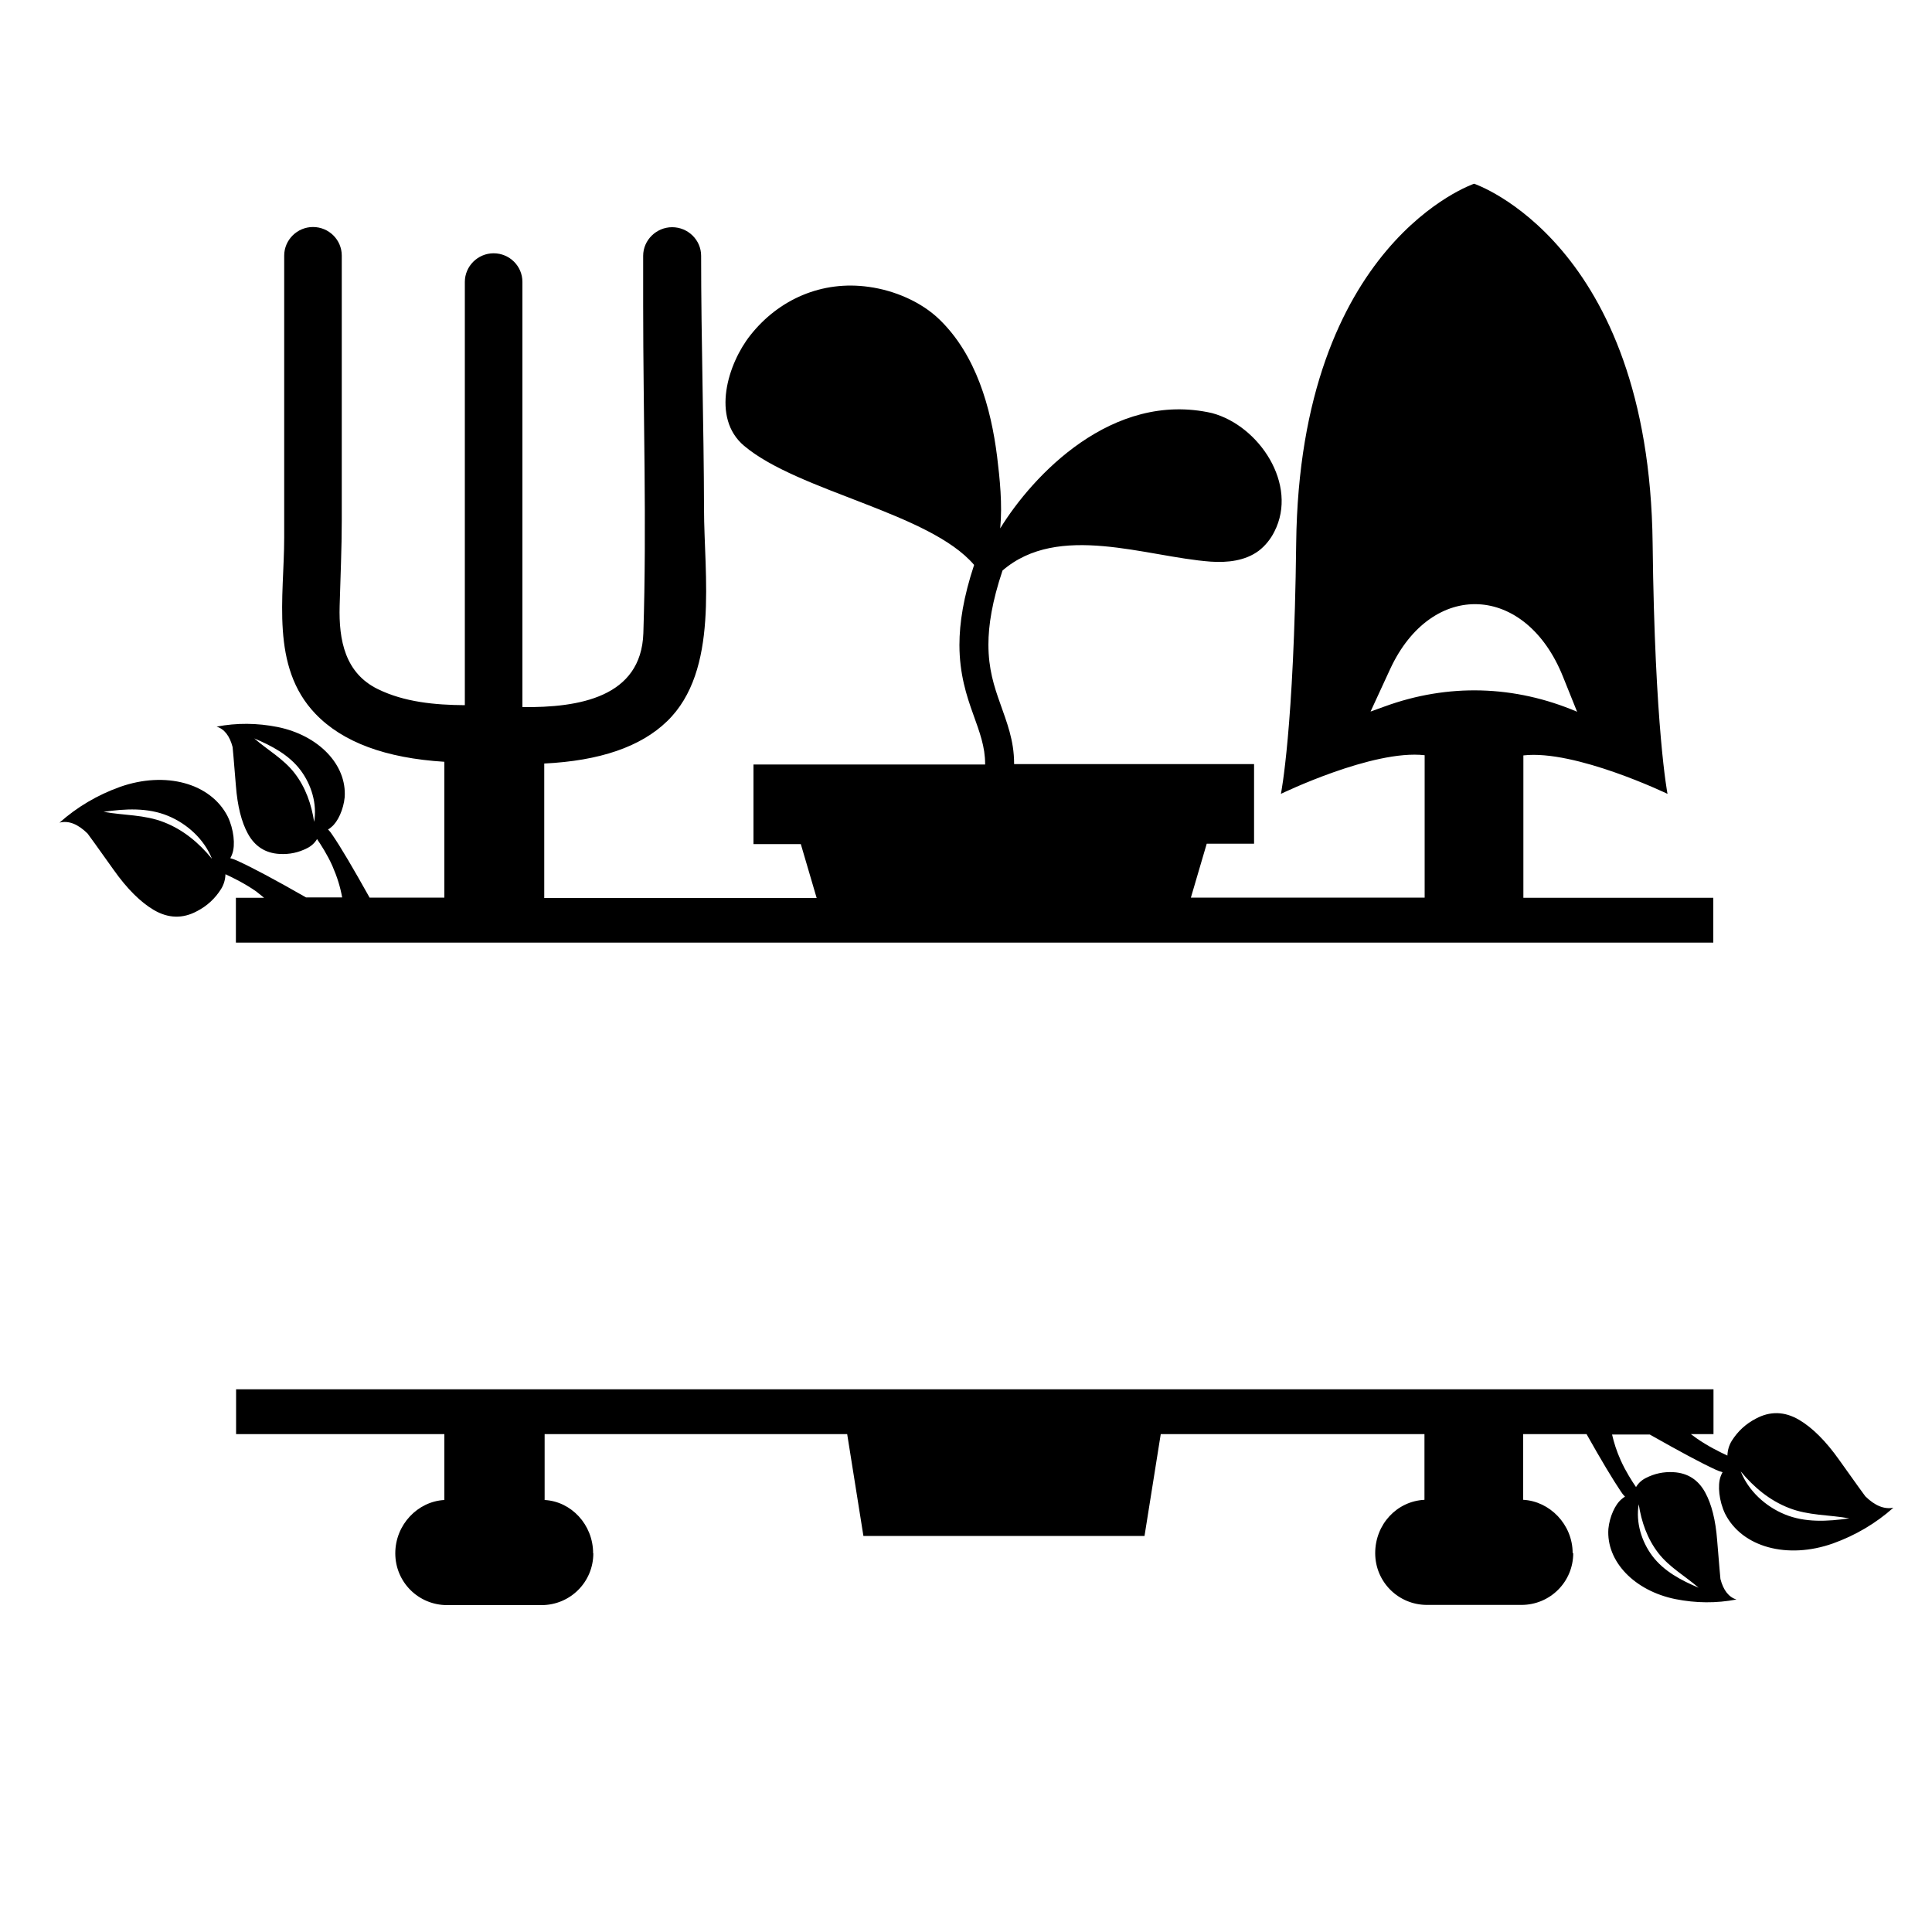
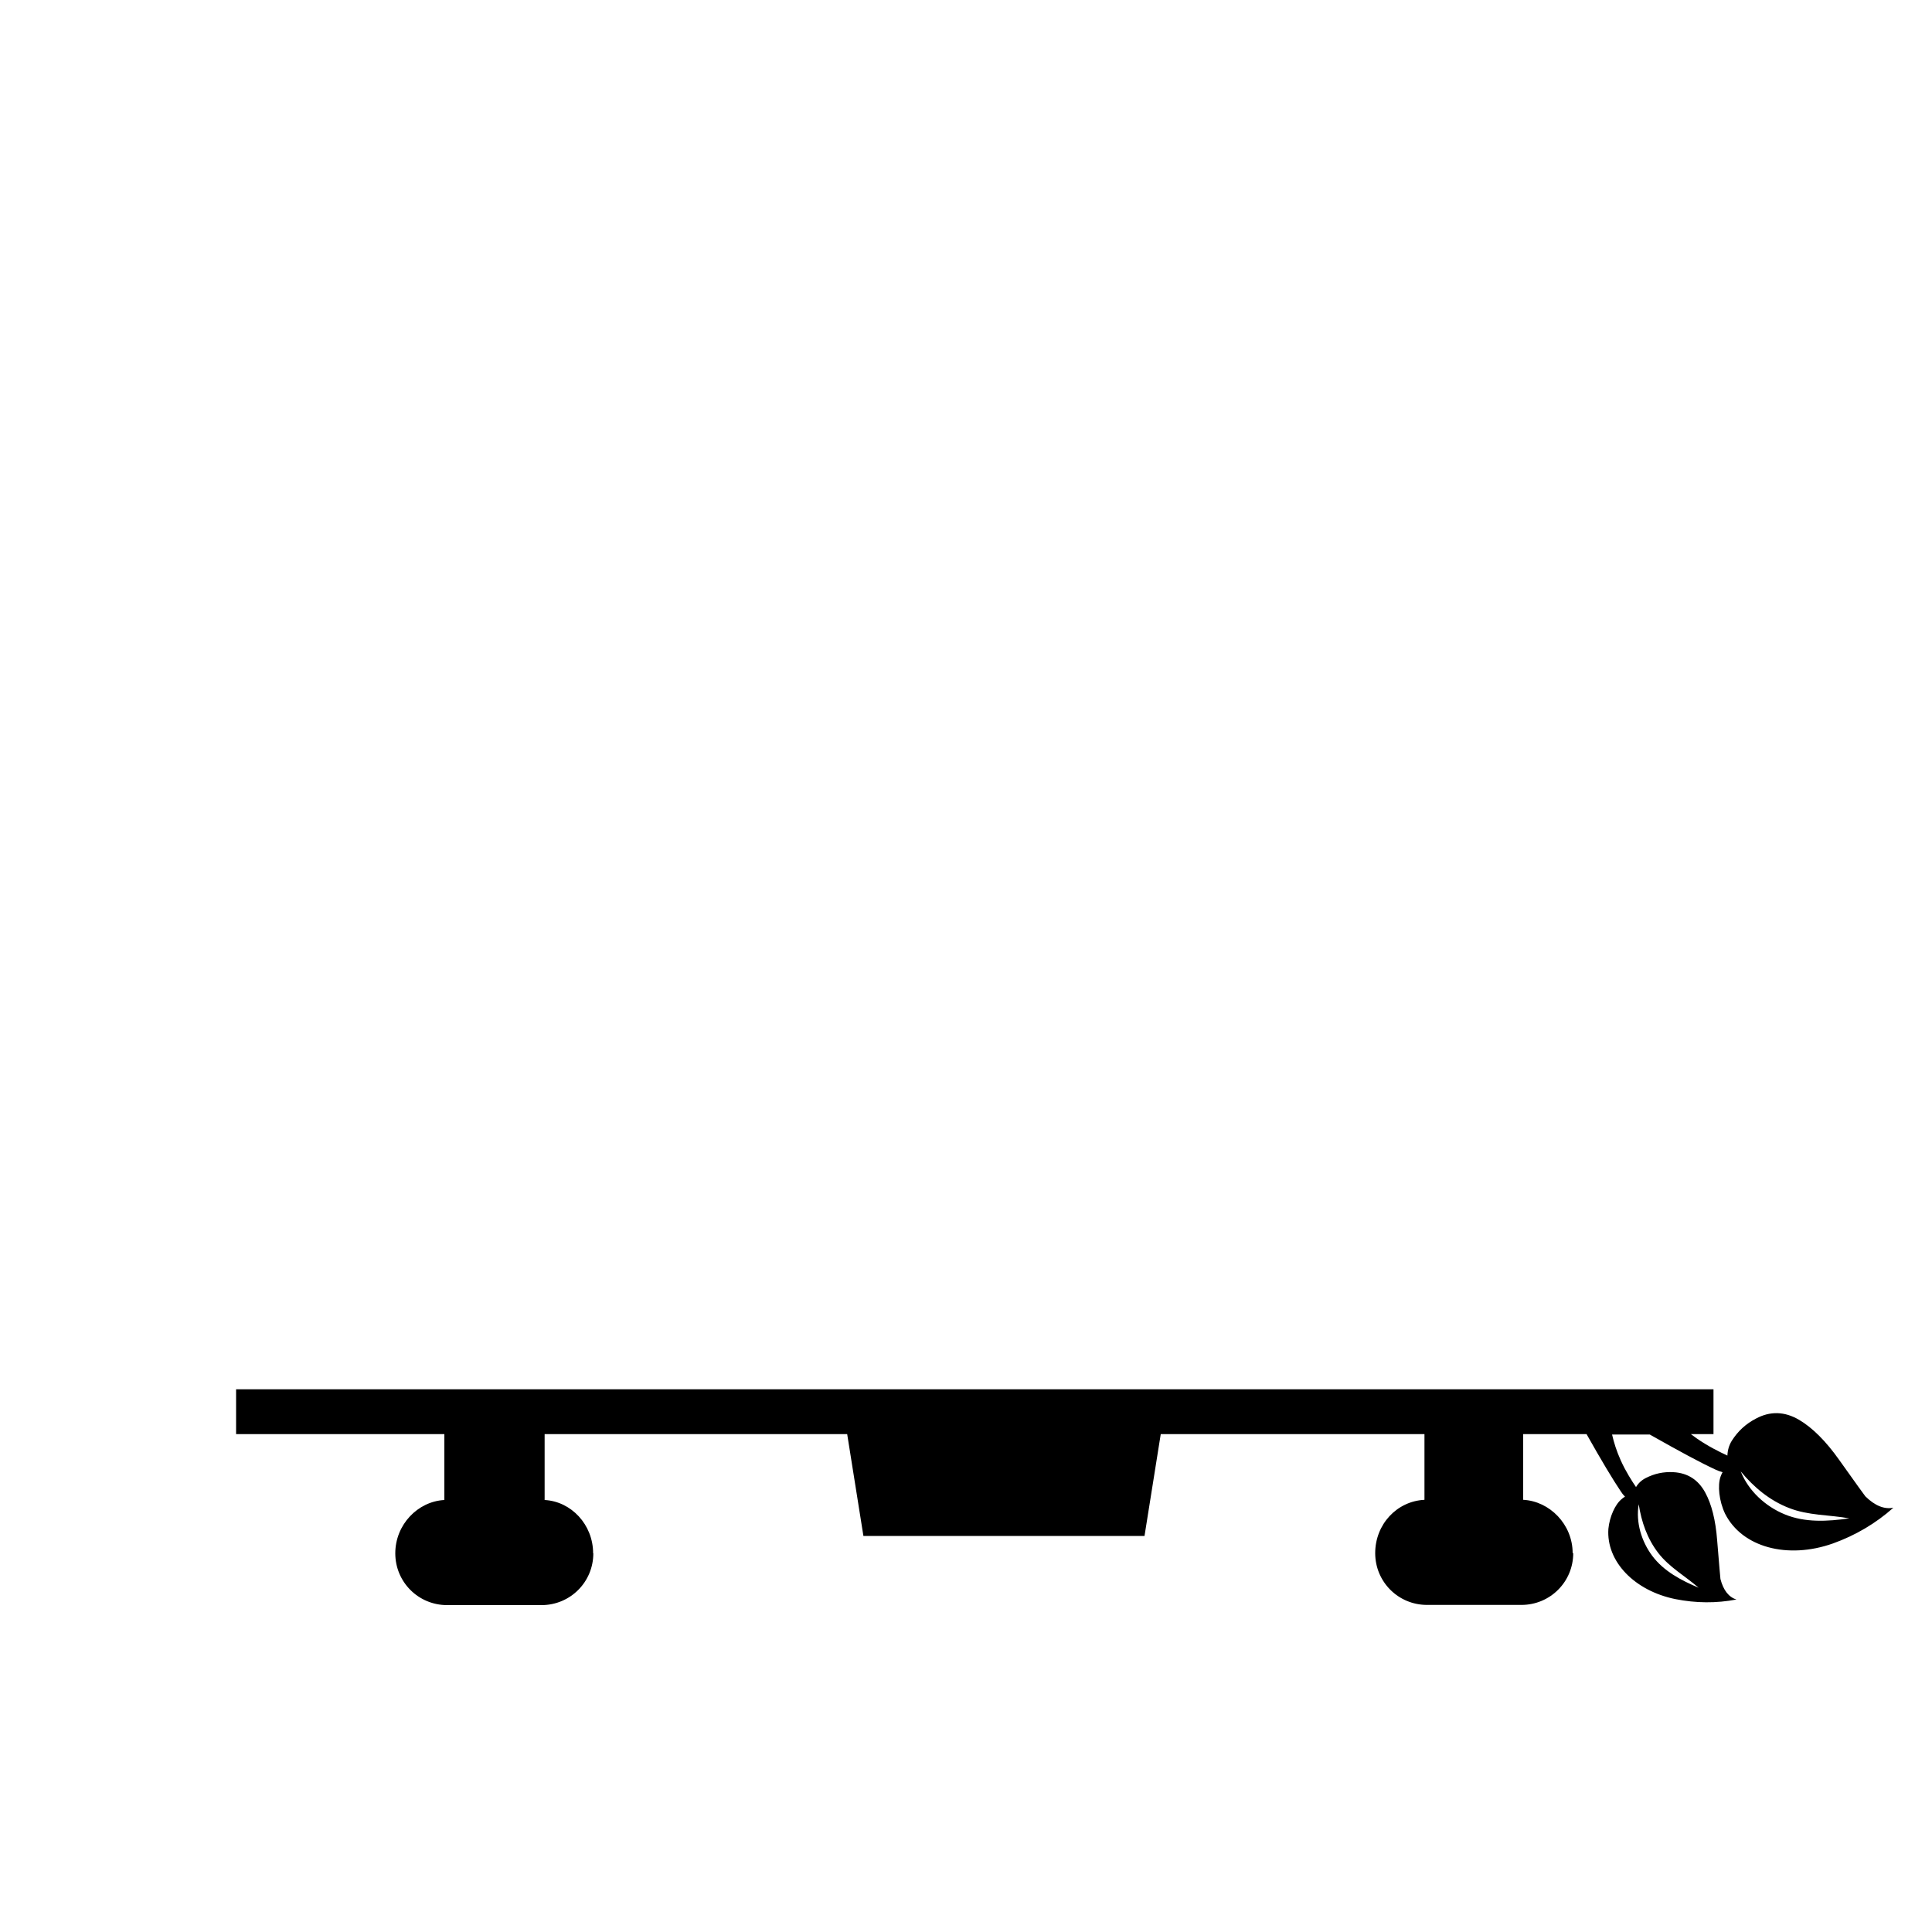
<svg xmlns="http://www.w3.org/2000/svg" version="1.1" id="Layer_1" x="0px" y="0px" width="1000px" height="1000px" viewBox="0 0 1000 1000" style="enable-background:new 0 0 1000 1000;" xml:space="preserve">
  <g>
-     <path d="M136.7,464.7h-14.6v23.2h764.7v-23.2h-98.3v-73.7c26.8-3.1,74.6,19.9,74.6,19.9s-6.6-33.5-7.7-129.6   c-1.8-155.9-92.4-186.2-92.4-186.2s-90.3,30.3-92.1,186.2c-1.1,96.1-7.9,129.6-7.9,129.6s47.6-23.1,74.4-20v73.7H616.4l8.2-27.9   h24.5v-41.2H524.9c0-0.1,0-0.2,0-0.3c0-12.1-3.9-21.6-7.1-30.8c-3.3-9.2-6.2-18.2-6.2-30.8c0-9.9,1.9-22.2,7.3-38.3   c29-25,74.1-7.1,107.7-4.6c8.7,0.6,17.9-0.4,24.9-5.6c3.4-2.6,6.2-6.1,8.1-9.9c12.5-24.4-7.9-54.9-32.3-61.4   c-51.7-11.7-92.9,32.5-109.6,59.7c1.2-12.4-0.2-25.7-1.6-37.2c-3.2-25.4-10.9-52.5-29.7-70.8c-9.5-9.3-23.5-15.2-36.6-17   c-24.4-3.5-46.8,6.5-61.4,25c-11.6,14.6-20.5,42.8-3.2,57.3c28.2,23.7,96,34.6,119,61.6c-5.5,16.6-7.6,30-7.6,41.4   c0,15,3.7,26.4,7.1,35.8c3.4,9.5,6.2,16.9,6.2,25.8c0,0.1,0,0.2,0,0.3H390v41.2h24.5l8.2,27.9H281.7v-69.6   c28.6-1.4,49.9-8.6,63.6-21.9c27.1-26.2,19.1-76,19.1-109.8c-0.1-43.7-1.5-87.4-1.5-131.1c0-8.2-6.8-14.8-15-14.8s-15,6.7-15,14.8   c0,8.6,0,17.1,0,25.7c0,56.4,1.9,113.2,0.1,169.6c-1.1,33.3-33.4,38.6-62.6,38.3V145.9c0-8.2-6.7-14.8-14.9-14.8   s-14.9,6.7-14.9,14.8V365c-15.5-0.1-31.3-1.6-45-8.3c-17-8.3-20.3-25.3-19.8-43.1c0.4-14.9,1.1-29.7,1.1-44.5   c0-45.6,0-91.2,0-136.8c0-8.2-6.7-14.8-14.9-14.8s-14.9,6.7-14.9,14.8c0,20.4,0,40.8,0,61.1c0,28.2,0,56.6,0,84.8   c0,30.8-7.3,66.8,16.2,91.3c14.1,14.7,36.3,22.9,66.7,24.8v70.3h-38.7c-8.5-15.2-14.9-26.1-19.3-32.5c-0.8-1.2-1.1-1.6-2.2-2.8   c0.6-0.3,1.2-0.7,1.7-1.2c3.4-2.7,6.3-9.2,6.9-15.4c1.2-16.9-13.5-32.1-34.7-36.4c-10.6-2.1-21.1-2.2-31.6-0.2   c4,1.2,6.8,4.8,8.3,10.6c0.1,0.3,0.6,7,1.7,20c0.8,10.5,2.9,18.8,6.2,24.8c3.6,6.6,9.1,10.1,16.4,10.5c5.1,0.3,9.8-0.7,14.3-3   c2.2-1.1,3.9-2.7,5.1-4.7c2,2.9,5.4,8.2,7.9,13.8c2.6,6,4.1,10.9,5.1,16.4h-18.7c-15.9-9.1-27.7-15.4-35.4-18.9   c-1.5-0.7-2.1-0.9-3.8-1.4c0.4-0.7,0.7-1.4,1-2.2c1.7-4.6,0.8-12.8-2.3-19.3c-8.8-17.4-32.3-23.7-55.8-15.4   c-11.7,4.2-22.2,10.4-31.3,18.5c4.7-1.2,9.5,0.7,14.5,5.6c0.3,0.3,4.8,6.6,13.5,18.8c7,9.9,14,16.8,20.8,20.8   c7.5,4.4,15,4.6,22.4,0.6c5.2-2.7,9.3-6.5,12.4-11.4c1.5-2.4,2.2-5,2.3-7.7c3.7,1.7,10.2,4.9,15.9,8.9   C134.1,462.6,135.4,463.7,136.7,464.7z M716.6,365.7l-7.2,2.6l10.1-21.9c21.5-46.6,70.3-44.5,89.6,4.1l7.2,17.9   C783.9,354.6,749.4,353.7,716.6,365.7z M162.6,425.4c-1.4-9.1-4.4-17.8-10.1-25.2c-5.8-7.5-13.9-11.9-20.9-18c9,3.8,18,8.5,24,16.5   C161.2,406.2,164.2,416.1,162.6,425.4z M84.9,425.6c-10.1-4-20.8-3.5-31.3-5.4c11.1-1.6,22.8-2.3,33.4,2.1   c9.9,4.1,18.7,12.1,22.7,22.2C103,436.3,94.9,429.5,84.9,425.6z" />
    <path d="M965.5,774.5c-0.3-0.3-4.8-6.6-13.5-18.8c-7-9.9-14-16.8-20.8-20.8c-7.5-4.4-15-4.6-22.4-0.6c-5.2,2.7-9.3,6.5-12.4,11.4   c-1.5,2.4-2.2,5-2.3,7.7c-3.7-1.7-10.2-4.9-15.9-8.9c-1.1-0.8-2.1-1.5-3-2.2h11.7v-23.2H122.2v23.2h107.8v34.1   c-13.7,0.7-25.4,12.7-25.4,27.6s12,26.8,26.8,26.8h48.9c14.8,0,26.8-11.9,26.8-26.8h-0.1c0-14.9-11.4-26.9-25.1-27.6v-34.1h156.6   l8.4,52.7h145.5l8.4-52.7h136.5v34c-14.3,0.7-25.5,12.7-25.5,27.6s12,26.8,26.8,26.8h48.9c14.8,0,26.8-11.9,26.8-26.8H814   c0-14.9-11.9-26.9-25.6-27.6v-34h32.8c7.7,13.7,13.6,23.5,17.7,29.6c0.8,1.2,1.1,1.6,2.2,2.8c-0.6,0.3-1.2,0.7-1.7,1.2   c-3.4,2.7-6.3,9.2-6.9,15.4c-1.2,16.9,13.5,32.1,34.7,36.4c10.6,2.1,21.1,2.2,31.6,0.2c-4-1.2-6.8-4.8-8.3-10.6   c-0.1-0.3-0.6-7-1.7-20c-0.8-10.5-2.9-18.8-6.2-24.8c-3.6-6.6-9.1-10.1-16.4-10.5c-5.1-0.3-9.8,0.7-14.3,3   c-2.2,1.1-3.9,2.7-5.1,4.7c-2-2.9-5.4-8.2-7.9-13.8c-2.2-4.9-3.5-9.1-4.5-13.4h19.5c15.2,8.6,26.5,14.7,33.9,18.1   c1.5,0.7,2.1,0.9,3.8,1.4c-0.4,0.7-0.7,1.4-1,2.2c-1.7,4.6-0.8,12.8,2.3,19.3c8.8,17.4,32.3,23.7,55.8,15.4   c11.7-4.2,22.2-10.4,31.3-18.5C975.3,781.3,970.5,779.4,965.5,774.5z M848.2,778.6c1.4,9.1,4.4,17.8,10.1,25.2   c5.8,7.5,13.9,11.9,20.9,18c-9-3.8-18-8.5-24-16.5C849.6,797.8,846.6,787.9,848.2,778.6z M923.7,783.8   c-9.9-4.1-18.7-12.1-22.7-22.2c6.8,8.2,14.9,15,24.9,18.9c10.1,4,20.8,3.5,31.3,5.4C946,787.5,934.3,788.2,923.7,783.8z" />
  </g>
</svg>